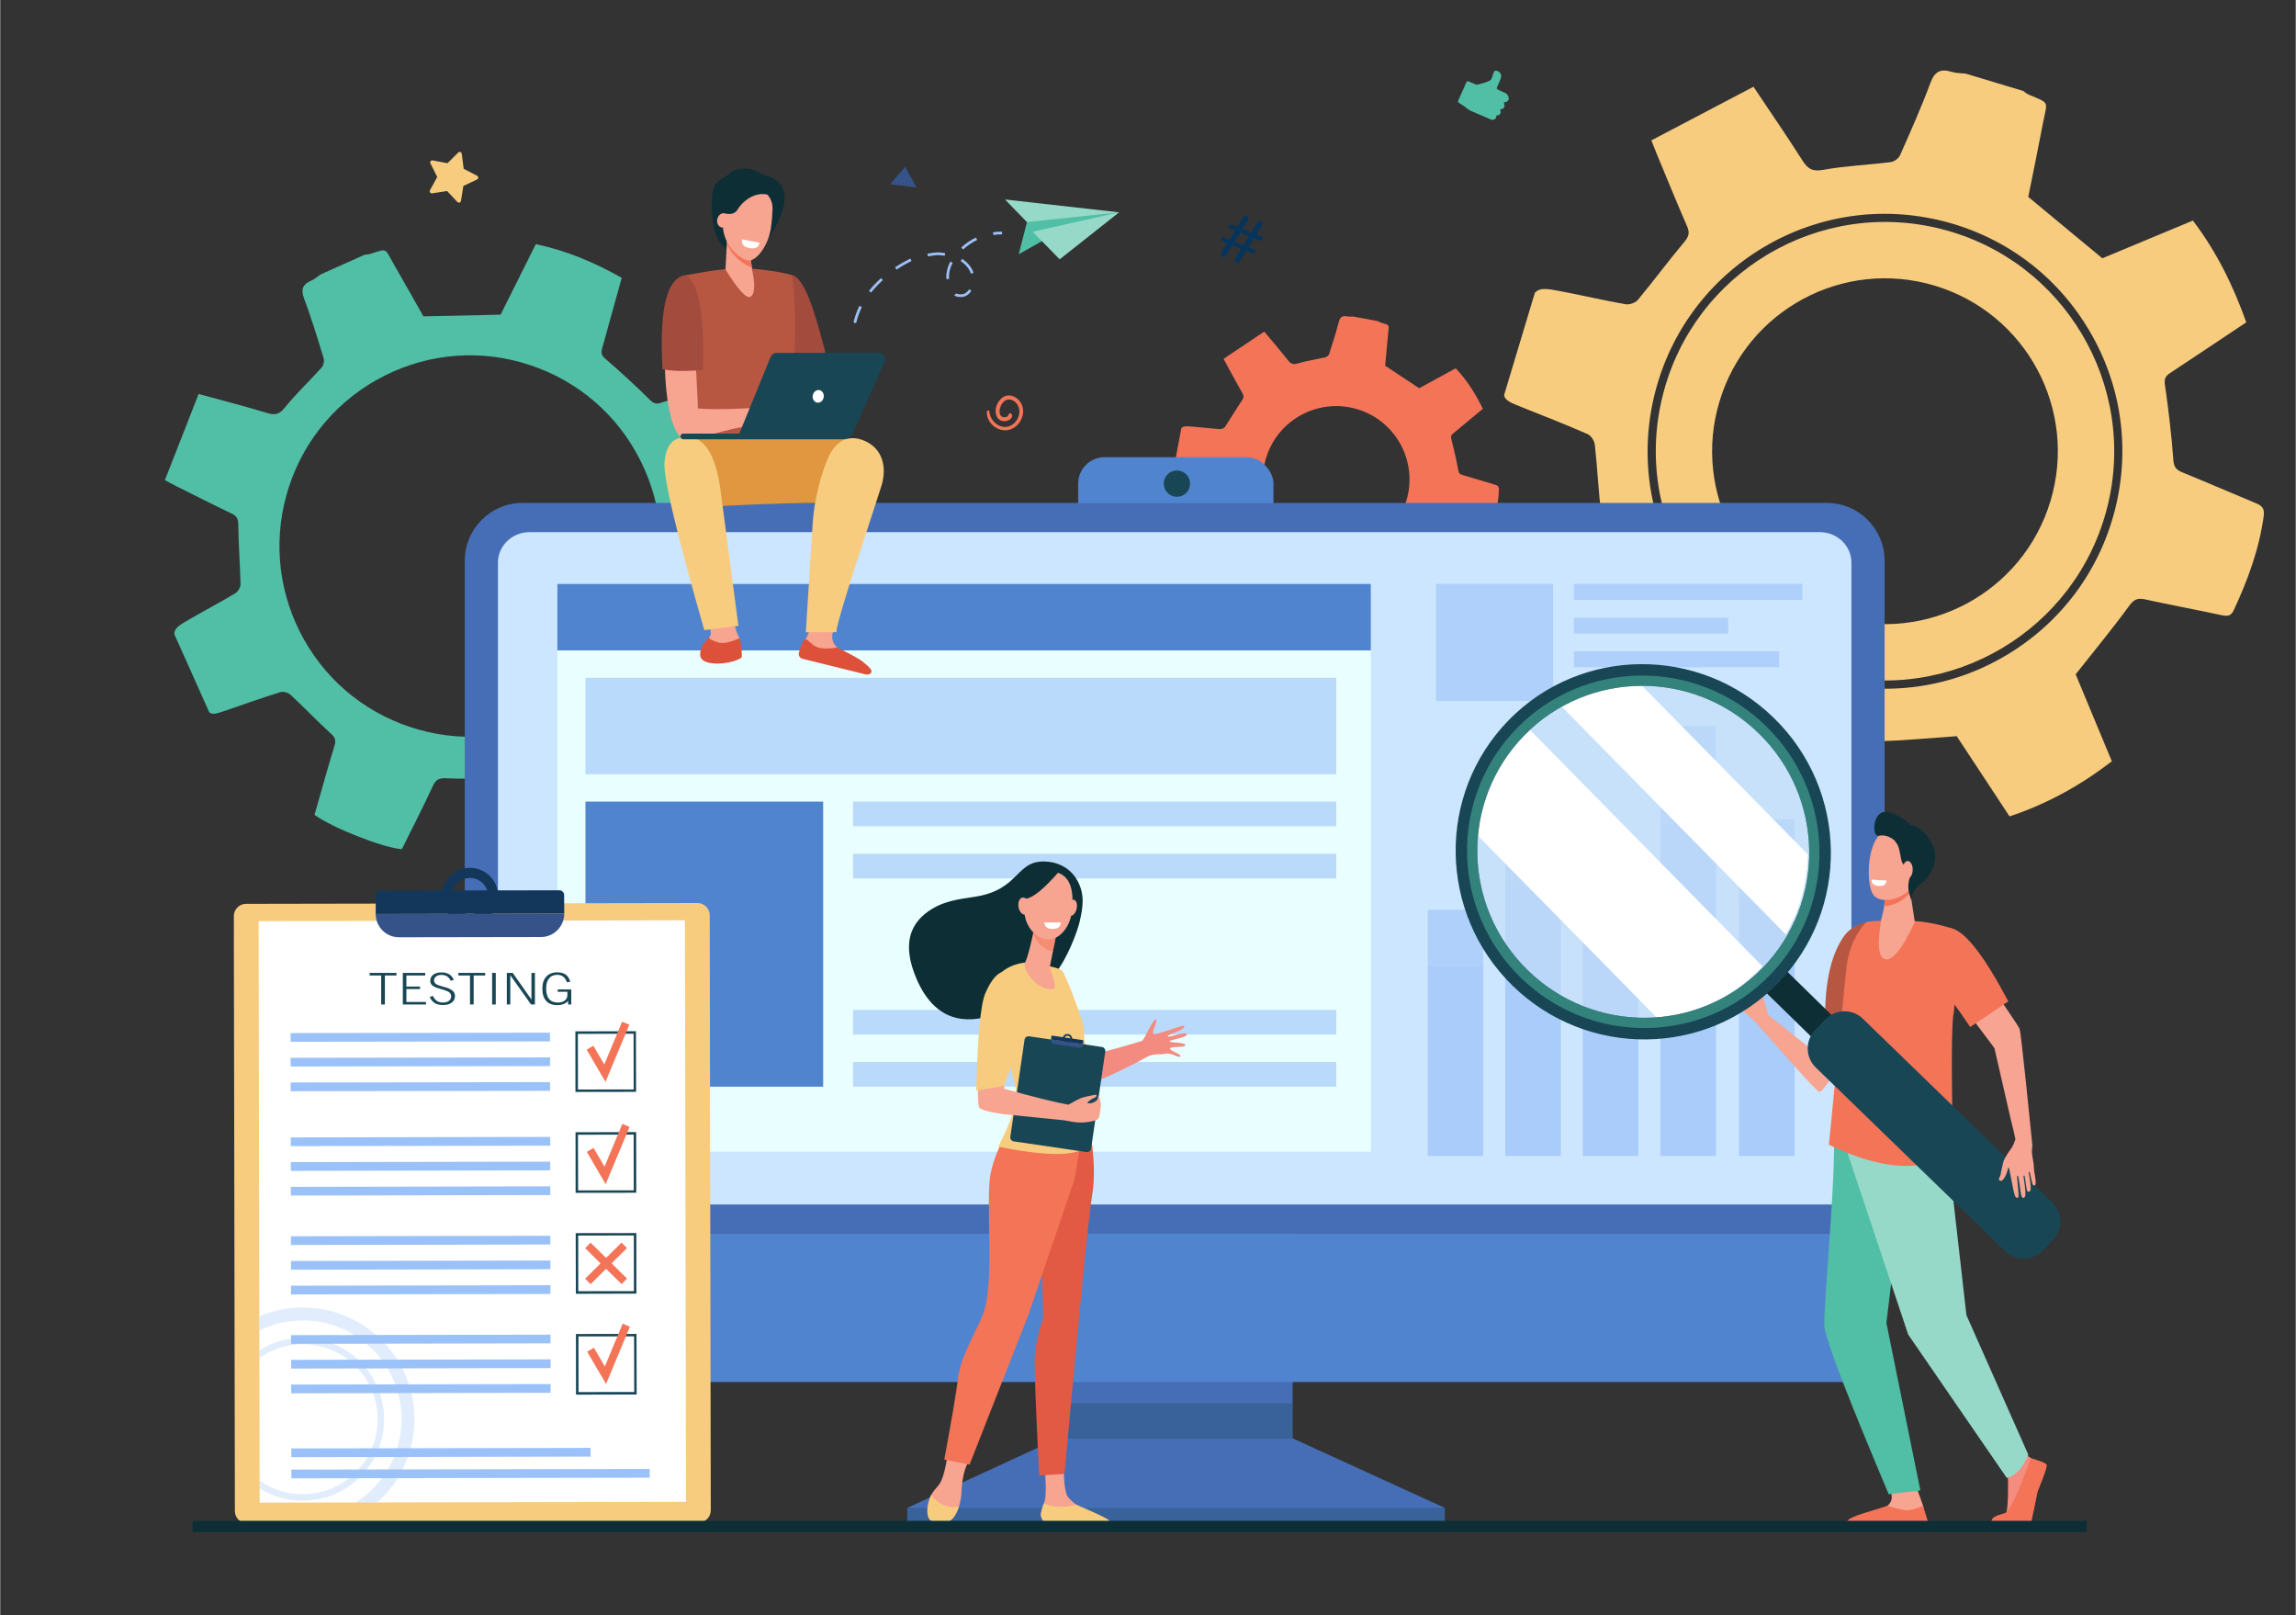
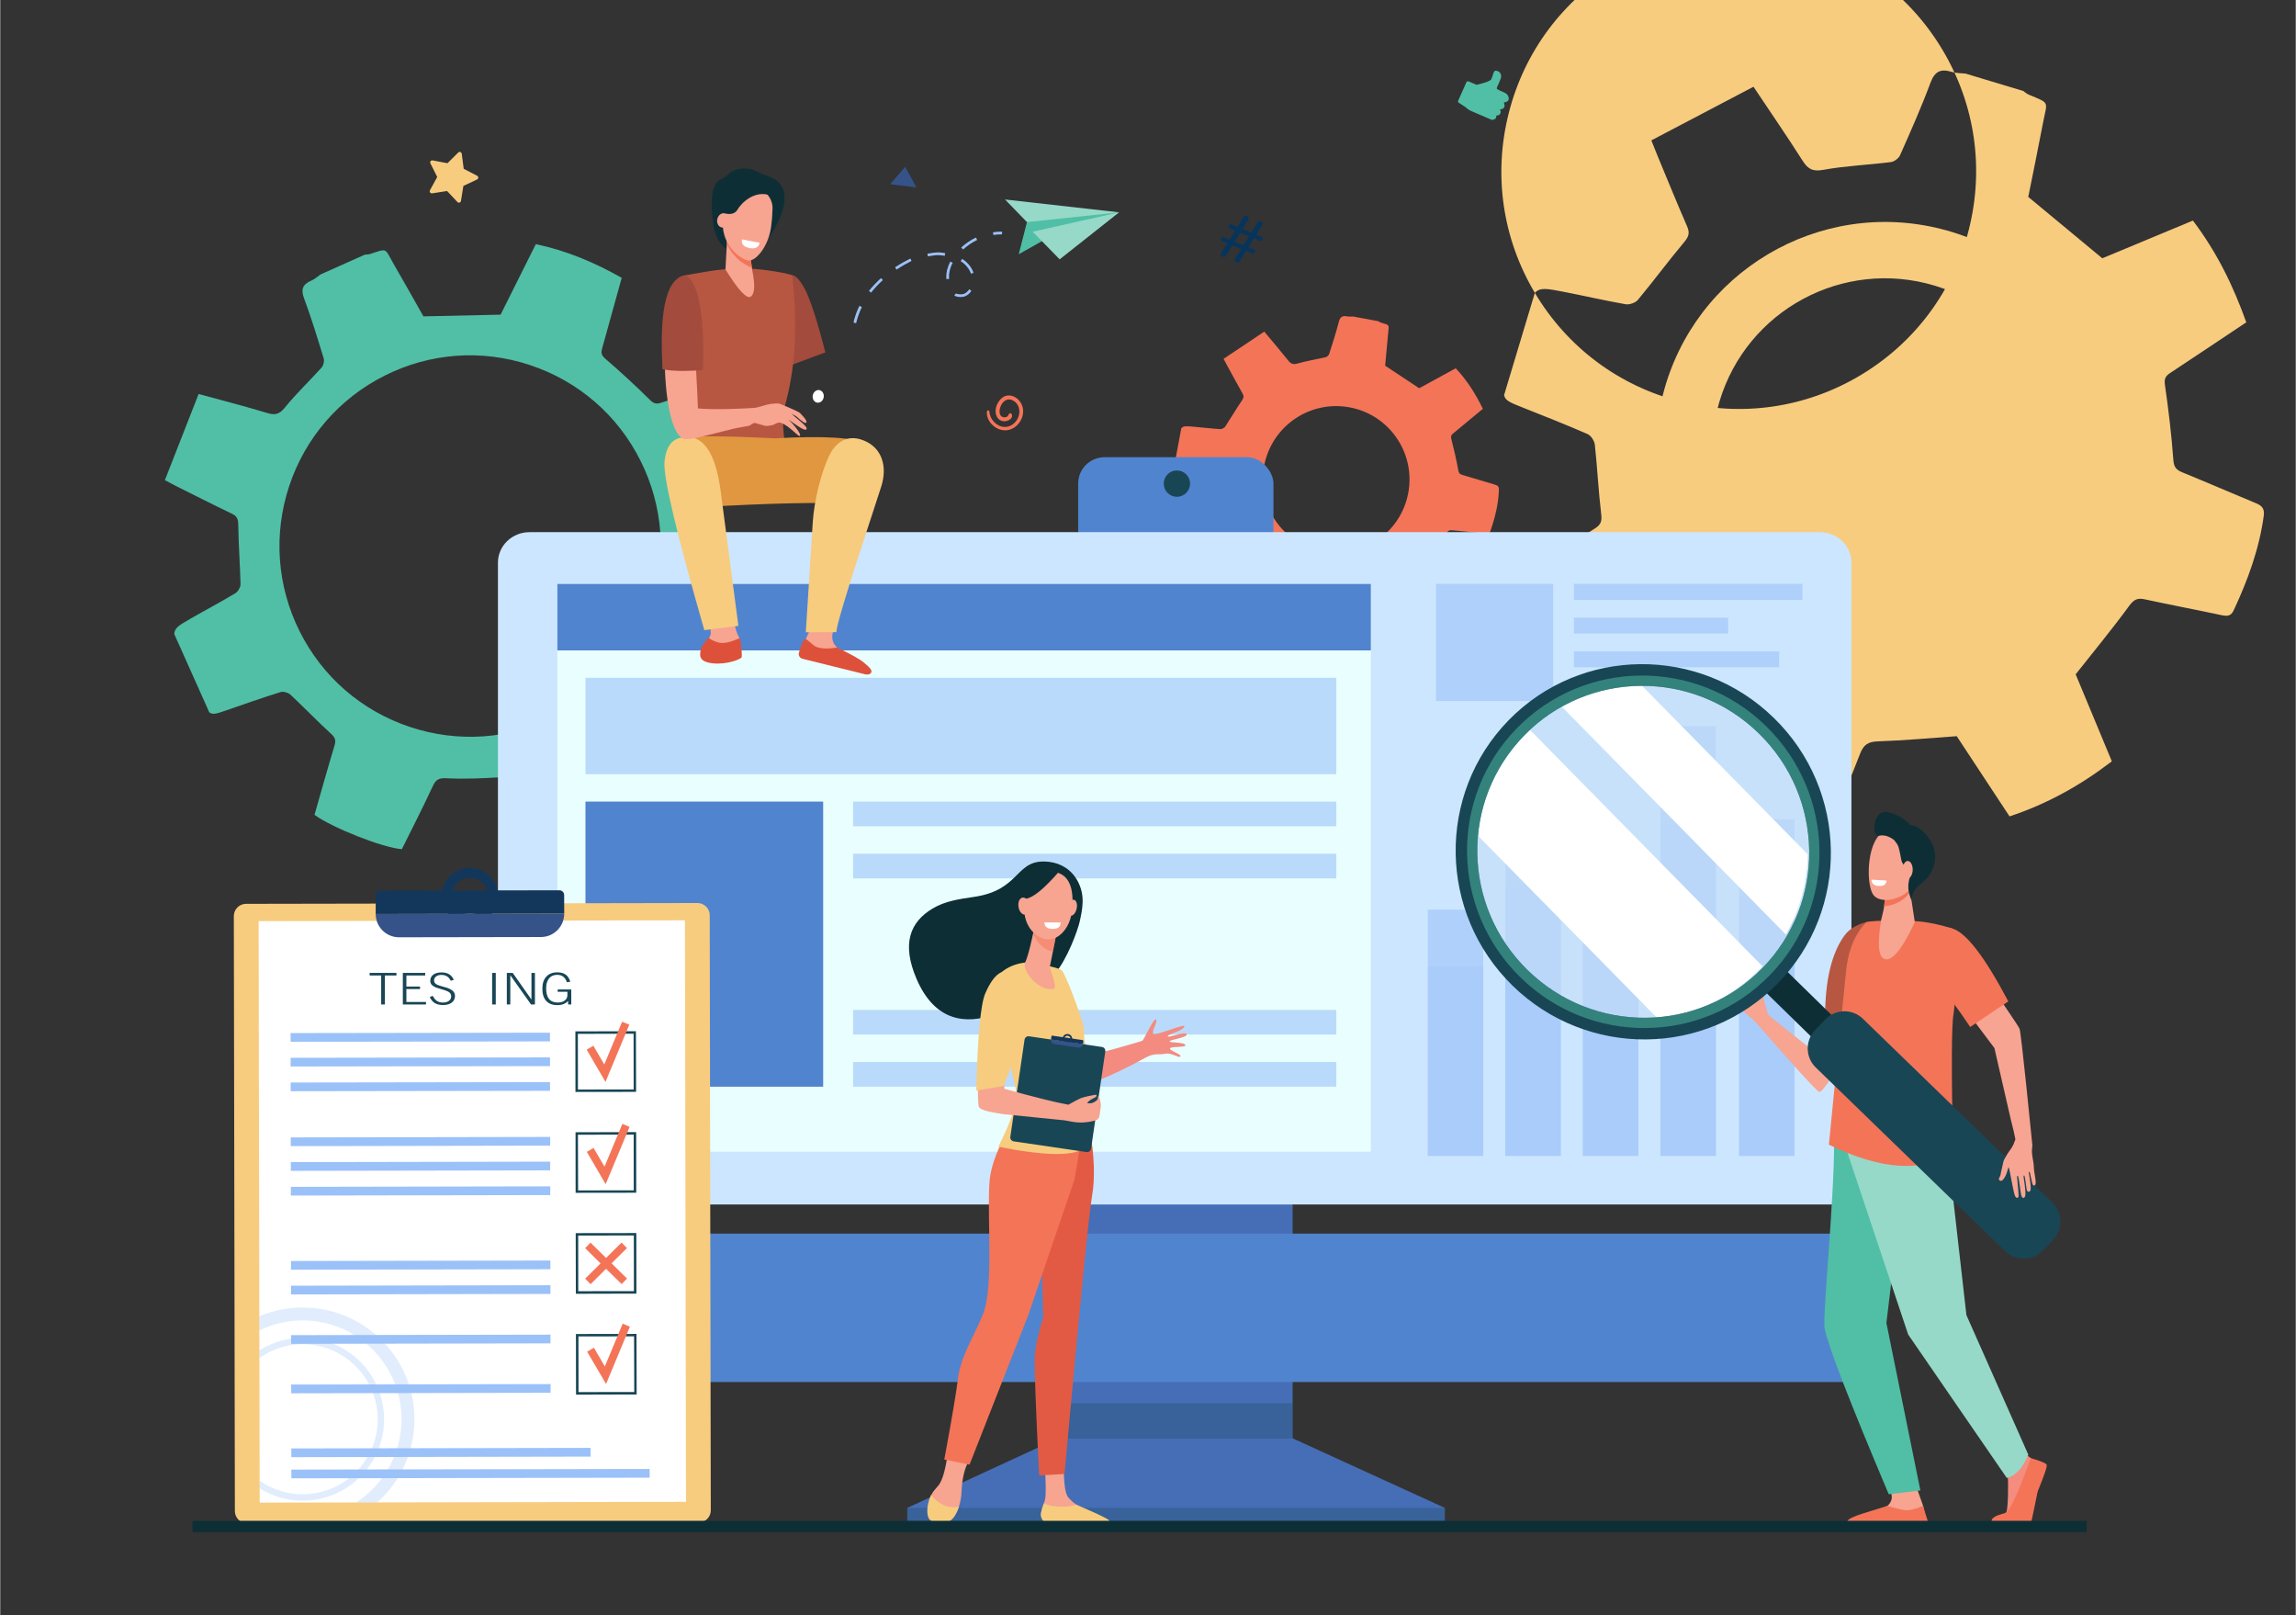
<svg xmlns="http://www.w3.org/2000/svg" version="1.2" viewBox="0 0 2843 2000" width="1500" height="1055">
  <rect x="0" y="0" width="2843" height="2000" fill="#333333" stroke="none" />
  <title>10172-ai</title>
  <style>
		.s0 { fill: #f7cc7f } 
		.s1 { fill: #50bfa5 } 
		.s2 { fill: #07345a } 
		.s3 { fill: #f47458 } 
		.s4 { fill: #355389 } 
		.s5 { fill: #5184ce } 
		.s6 { fill: #466eb6 } 
		.s7 { opacity: .3;mix-blend-mode: multiply;fill: #184655 } 
		.s8 { fill: #184655 } 
		.s9 { fill: #cce6ff } 
		.s10 { fill: #e9ffff } 
		.s11 { opacity: .6;fill: #9bc1f9 } 
		.s12 { opacity: .3;mix-blend-mode: multiply;fill: #9bc1f9 } 
		.s13 { fill: #ffffff } 
		.s14 { fill: #13375b } 
		.s15 { fill: #9bc1f9 } 
		.s16 { fill: #96d9c9 } 
		.s17 { fill: #a34b3d } 
		.s18 { fill: #b75742 } 
		.s19 { fill: #f7a491 } 
		.s20 { fill: #e0973f } 
		.s21 { fill: #dd513a } 
		.s22 { fill: #0e2e35 } 
		.s23 { fill: #e25a44 } 
		.s24 { fill: #f38b80 } 
		.s25 { opacity: .5;fill: #f47458 } 
		.s26 { fill: #f48c7f } 
		.s27 { opacity: .6;fill: #c5ddf9 } 
		.s28 { mix-blend-mode: soft-light;fill: #ffffff } 
		.s29 { opacity: .5;mix-blend-mode: multiply;fill: #50bfa5 } 
		.s30 { fill: #f8a492 } 
	</style>
  <g id="Layer 1">
    <g id="&lt;Group&gt;">
      <path id="&lt;Compound Path&gt;" fill-rule="evenodd" class="s0" d="m2404.2 283.6c151.7 38.5 243.7 193.3 205.2 345-38.6 151.7-193.4 243.7-345 205.2-151.7-38.6-243.8-193.3-205.2-345 38.5-151.7 193.3-243.8 345-205.2zm-131.6 480.1c113.2 34 232.6-30.1 266.6-143.3 34.1-113.2-30-232.6-143.3-266.7-113.2-34.1-232.6 30.1-266.6 143.3-34.1 113.2 30.1 232.6 143.3 266.7z" />
-       <path id="&lt;Compound Path&gt;" fill-rule="evenodd" class="s0" d="m1900.6 362.6c6.6-6.9 14.4-5.4 35.2-1.4 25.8 5 51.4 11 77.3 15.5 4.7 0.8 12.1-1.8 15.1-5.4 19.5-23.4 37.5-47.9 57.1-71.2 5.7-6.8 7.6-11.4 3.9-19.8-12.8-29.3-24.8-58.9-37.1-88.5-2-4.8-3.9-9.6-7.2-18 42.1-22.1 83.8-44 126.5-66.4 21.5 32.3 41.6 61.3 60.5 91.1 6.6 10.5 12.3 14.2 25.8 11.8 27.5-5 55.8-6.1 83.6-9.6 4.3-0.5 9.9-4.6 11.6-8.5 13.2-29.7 26.4-59.4 37.7-89.8 5.4-14.5 13.1-17.6 26.7-13.3 5.3 1.6 11.1 1.4 16.7 2q35.7 10.8 71.4 21.5c2.3 1.6 4.4 3.6 7 4.6 26.6 11.2 22.8 7.7 17.7 34.2-6.1 32.2-12.8 64.4-18.4 92.4 31.6 26.2 61.2 50.7 91.7 76 36.2-15.1 74.1-30.8 112.2-46.7 29.4 38.7 50 80.7 66.1 126-31.8 21.2-62.7 41.9-93.8 62.4-5.6 3.7-8.1 6.7-7 14.7 4.5 31 8.2 62.2 10.5 93.5 0.7 9 3.8 12.1 11.2 15.2 30.5 12.4 60.7 25.6 91.2 38.2 7.5 3.1 10.8 6.7 9.5 15.9-5.7 41.2-19.8 79.5-37.3 116.9-3.5 7.4-8.4 7.1-15.2 5.7-31.3-6.7-62.8-12.6-94.1-19.4-9-2-13.7-0.6-19.7 7.5-20.7 28.4-43.1 55.4-66.6 85.2 13.7 33 29.3 70.3 44.8 107.7-39.2 30.1-80.7 53-126.7 68.2-22.9-34.8-45.2-68.7-65.4-99.3-34.2 2.4-65.9 5.4-97.6 6.4-12 0.4-17.7 4-22 15.1-11.3 29.4-23.8 58.4-36.1 87.4-2.4 5.7-3.9 13.8-13.6 10.7-39.7-12.2-79.3-24.4-118.9-36.7-8.4-2.6-10.1-7.9-8.2-16.5 6.9-31.7 12.4-63.7 19.9-95.3 2.9-12.2-1.9-17.5-10.7-24.3-21.9-16.7-43.6-33.9-63.5-52.9-8.5-8.2-13.8-9.1-24.1-4.5-33 14.8-66.6 28.4-99.3 42.1-20.8-20.7-59.6-95-67.3-128.1 30.8-20.1 61.8-40.8 93.3-60.6 7.9-5 8.8-9.6 7.7-18.4-3.4-28.3-4.7-56.9-7.8-85.2-0.5-4.8-4.7-11.3-8.9-13.2-26.7-11.6-53.8-22.4-80.9-33.1-15.1-6-21.3-8.4-22.6-15.2zm181.1 346.4c40.1 67.4 104.1 115.2 180.2 134.6 76 19.3 155.1 7.9 222.6-32.3 67.4-40.1 115.3-104.1 134.6-180.2 19.3-76.1 7.9-155.1-32.3-222.6-40.1-67.5-104.1-115.3-180.2-134.6-76.1-19.3-155.1-7.9-222.6 32.2-67.4 40.2-115.3 104.2-134.6 180.3-19.3 76-7.9 155.1 32.3 222.6z" />
+       <path id="&lt;Compound Path&gt;" fill-rule="evenodd" class="s0" d="m1900.6 362.6c6.6-6.9 14.4-5.4 35.2-1.4 25.8 5 51.4 11 77.3 15.5 4.7 0.8 12.1-1.8 15.1-5.4 19.5-23.4 37.5-47.9 57.1-71.2 5.7-6.8 7.6-11.4 3.9-19.8-12.8-29.3-24.8-58.9-37.1-88.5-2-4.8-3.9-9.6-7.2-18 42.1-22.1 83.8-44 126.5-66.4 21.5 32.3 41.6 61.3 60.5 91.1 6.6 10.5 12.3 14.2 25.8 11.8 27.5-5 55.8-6.1 83.6-9.6 4.3-0.5 9.9-4.6 11.6-8.5 13.2-29.7 26.4-59.4 37.7-89.8 5.4-14.5 13.1-17.6 26.7-13.3 5.3 1.6 11.1 1.4 16.7 2q35.7 10.8 71.4 21.5c2.3 1.6 4.4 3.6 7 4.6 26.6 11.2 22.8 7.7 17.7 34.2-6.1 32.2-12.8 64.4-18.4 92.4 31.6 26.2 61.2 50.7 91.7 76 36.2-15.1 74.1-30.8 112.2-46.7 29.4 38.7 50 80.7 66.1 126-31.8 21.2-62.7 41.9-93.8 62.4-5.6 3.7-8.1 6.7-7 14.7 4.5 31 8.2 62.2 10.5 93.5 0.7 9 3.8 12.1 11.2 15.2 30.5 12.4 60.7 25.6 91.2 38.2 7.5 3.1 10.8 6.7 9.5 15.9-5.7 41.2-19.8 79.5-37.3 116.9-3.5 7.4-8.4 7.1-15.2 5.7-31.3-6.7-62.8-12.6-94.1-19.4-9-2-13.7-0.6-19.7 7.5-20.7 28.4-43.1 55.4-66.6 85.2 13.7 33 29.3 70.3 44.8 107.7-39.2 30.1-80.7 53-126.7 68.2-22.9-34.8-45.2-68.7-65.4-99.3-34.2 2.4-65.9 5.4-97.6 6.4-12 0.4-17.7 4-22 15.1-11.3 29.4-23.8 58.4-36.1 87.4-2.4 5.7-3.9 13.8-13.6 10.7-39.7-12.2-79.3-24.4-118.9-36.7-8.4-2.6-10.1-7.9-8.2-16.5 6.9-31.7 12.4-63.7 19.9-95.3 2.9-12.2-1.9-17.5-10.7-24.3-21.9-16.7-43.6-33.9-63.5-52.9-8.5-8.2-13.8-9.1-24.1-4.5-33 14.8-66.6 28.4-99.3 42.1-20.8-20.7-59.6-95-67.3-128.1 30.8-20.1 61.8-40.8 93.3-60.6 7.9-5 8.8-9.6 7.7-18.4-3.4-28.3-4.7-56.9-7.8-85.2-0.5-4.8-4.7-11.3-8.9-13.2-26.7-11.6-53.8-22.4-80.9-33.1-15.1-6-21.3-8.4-22.6-15.2zc40.1 67.4 104.1 115.2 180.2 134.6 76 19.3 155.1 7.9 222.6-32.3 67.4-40.1 115.3-104.1 134.6-180.2 19.3-76.1 7.9-155.1-32.3-222.6-40.1-67.5-104.1-115.3-180.2-134.6-76.1-19.3-155.1-7.9-222.6 32.2-67.4 40.2-115.3 104.2-134.6 180.3-19.3 76-7.9 155.1 32.3 222.6z" />
    </g>
    <path id="&lt;Compound Path&gt;" fill-rule="evenodd" class="s1" d="m215.5 785c0.4-7.6 5.9-10.8 20.7-19.3 18.2-10.5 36.9-20.3 55-31.2 3.3-2 6.4-7.5 6.4-11.2-0.6-24.5-2.5-48.9-2.8-73.3-0.1-7.1-1.4-10.9-8-14-23.2-11.1-46.1-22.8-69.1-34.2-3.7-1.9-7.4-3.9-13.8-7.3 13.9-35.5 27.7-70.7 41.8-106.7 30.1 8.2 57.6 15.3 84.7 23.5 9.6 2.9 14.9 2.1 21.9-6.4 14.1-17.5 30.6-33 45.7-49.8 2.3-2.6 3.6-8 2.6-11.3-7.6-24.9-15.2-49.9-24.3-74.3-4.4-11.7-1.4-17.6 9.2-22.2 4-1.7 7.4-4.9 11.2-7.5q27.3-12.2 54.6-24.4c2.2-0.3 4.6-0.3 6.7-0.9 22-7.2 17.9-7.4 28.7 11.4 13.2 22.8 26.1 45.8 37.4 65.8 33-0.7 63.8-1.4 95.6-2.1 14.1-28.2 28.8-57.6 43.6-87.3 38.2 8 72.8 22.7 106.4 41.7-8.1 29.6-16.1 58.4-24.2 87.2-1.4 5.2-1.3 8.4 3.5 12.6 19.1 16.5 37.7 33.5 55.6 51.3 5.1 5.1 8.6 5.4 14.7 3.3 25.1-8.4 50.3-16.3 75.5-24.7 6.2-2.1 10.1-1.6 14.2 4.6 18.2 28.1 29.7 58.8 38.7 90.7 1.8 6.3-1.3 8.7-6.2 11.4-22.5 12.4-44.7 25.4-67.3 37.7-6.5 3.5-8.7 6.8-8 14.9 2.3 28.1 2.9 56.3 4.3 86.8 25.6 12.8 54.7 27.3 83.8 41.8-8 38.9-21.1 74.6-41.1 108-32.2-9.1-63.5-17.9-91.9-25.9-19.5 19.4-37.1 37.9-55.9 55.2-7.1 6.6-8.6 11.8-5.4 20.7 8.6 23.8 16.3 48 24 72.1 1.6 4.7 4.9 10.4-2.6 13.7-30.5 13.4-61 26.8-91.5 40.2-6.5 2.8-10.3 0.4-13.6-5.7-12.5-22.9-26-45.3-38.1-68.4-4.7-8.9-10.3-9.7-19.3-9.1-22 1.4-44.3 2.3-66.3 1.2-9.5-0.5-13.2 1.7-17 10-12.2 26.3-25.5 52.2-38.2 77.8-23.5-1.7-86.1-26.4-108.2-42.5 8.2-28.4 16.1-57.2 24.8-85.8 2.2-7.2 0.3-10.5-5-15.2-16.9-15.5-32.8-32.1-49.5-47.7-2.9-2.6-8.8-4.4-12.4-3.3-22.3 7-44.4 14.7-66.5 22.4-12.4 4.3-17.3 6.1-21.7 2.7zm292 115.1c59.9 19.9 123.9 15.3 180.2-13 56.4-28.2 98.4-76.8 118.2-136.6 19.9-59.8 15.3-123.8-13-180.2-28.2-56.3-76.7-98.3-136.6-118.2-59.8-19.9-123.8-15.3-180.2 13-56.3 28.3-98.3 76.8-118.2 136.6-19.8 59.8-15.2 123.8 13 180.2 28.3 56.4 76.8 98.3 136.6 118.2z" />
    <path id="&lt;Path&gt;" class="s0" d="m532.2 235.6l9-16.5-8.4-16.8c-1-1.9 0.6-4.1 2.7-3.7l18.4 3.5 13.3-13.2c1.5-1.6 4.1-0.7 4.4 1.5l2.4 18.6 16.6 8.6c1.9 0.9 1.9 3.7 0 4.6l-17 8-3 18.6c-0.3 2.1-2.9 2.9-4.4 1.3l-12.8-13.6-18.5 2.9c-2.1 0.3-3.7-2-2.7-3.8z" />
    <path id="&lt;Compound Path&gt;" fill-rule="evenodd" class="s2" d="m1511.9 313.7l7.7-12.5-6.2-2.5c-1.3-0.5-2-2.1-1.4-3.4 0.5-1.4 2.1-2 3.4-1.5l7.1 2.9 6.9-11.2-6.6-2.6c-1.4-0.6-2-2.1-1.5-3.5 0.6-1.3 2.1-1.9 3.5-1.4l7.5 3 7.9-12.8c0.7-1 2.1-1.5 3.3-1l1.1 0.5c1.5 0.6 2.1 2.4 1.3 3.8l-7.4 12.1 10.9 4.4 7.9-12.8c0.7-1.1 2.1-1.6 3.3-1.1l1.2 0.5c1.5 0.6 2.1 2.5 1.3 3.8l-7.4 12.1 6.1 2.5c1.4 0.6 2 2.1 1.5 3.5-0.6 1.3-2.1 1.9-3.5 1.4l-7.1-2.9-6.7 11.2 6.6 2.7c1.3 0.6 2 2.1 1.4 3.4-0.5 1.4-2.1 2-3.4 1.5l-7.5-3.1-8.2 13.2c-0.6 1.1-2 1.6-3.2 1.1l-1.3-0.5c-1.5-0.7-2.1-2.5-1.3-3.9l7.7-12.4-10.9-4.4-8.2 13.2c-0.6 1.1-2 1.5-3.2 1l-1.3-0.5c-1.5-0.6-2.1-2.4-1.3-3.8zm27.8-10l6.9-11.2-10.9-4.4-6.9 11.2z" />
    <path id="&lt;Compound Path&gt;" fill-rule="evenodd" class="s3" d="m1477.5 528.3c11.1 0.9 22.2 2.3 33.3 3 2 0.1 5.1-1.3 6.2-2.9 7.1-10.8 13.6-21.9 20.9-32.6 2.1-3.2 2.6-5.2 0.7-8.6-6.7-11.7-13.1-23.7-19.6-35.6-1.1-2-2.1-3.9-3.9-7.3 16.8-11.2 33.4-22.3 50.4-33.7 10.5 12.6 20.3 24 29.6 35.7 3.3 4.1 5.9 5.4 11.5 3.8 11.4-3.3 23.2-5.1 34.8-7.8 1.8-0.4 4-2.4 4.5-4.1 4.2-13.1 8.5-26.3 11.9-39.6 1.6-6.4 4.7-8 10.7-6.8 2.2 0.4 4.7 0.1 7.1 0.1q15.5 2.9 31.1 5.8c1 0.6 2 1.3 3.1 1.7 11.8 3.5 10 2.2 9.1 13.6-1.2 13.9-2.6 27.7-3.7 39.8 14.6 9.6 28.1 18.6 42.2 27.9 14.6-7.9 29.8-16.3 45.2-24.7 14.2 15 24.7 31.8 33.6 50.2-12.5 10.3-24.6 20.5-36.8 30.5-2.2 1.8-3.1 3.2-2.3 6.5 3.3 12.9 6.3 25.9 8.7 39 0.6 3.8 2.1 5 5.3 5.9 13.5 3.9 26.8 8.1 40.2 12 3.4 1 4.9 2.4 4.8 6.3-0.5 17.7-4.8 34.5-10.5 51-1.1 3.3-3.2 3.4-6.2 3.1-13.5-1.4-27-2.4-40.5-3.9-3.9-0.5-5.8 0.3-8 4-7.5 12.9-15.7 25.4-24.3 39 7.3 13.3 15.5 28.3 23.8 43.4-15.2 14.5-31.7 26-50.4 34.5-11.3-13.7-22.2-26.9-32.1-39-14.3 2.6-27.5 5.3-40.9 7.1-5 0.7-7.3 2.5-8.6 7.4-3.4 12.9-7.4 25.7-11.3 38.5-0.7 2.5-1 6-5.2 5.1q-25.9-5-51.9-10.1c-3.6-0.7-4.5-2.9-4.1-6.6 1.4-13.7 2.3-27.5 4-41.1 0.7-5.3-1.5-7.3-5.6-9.8-10-6-19.9-12.3-29.1-19.5-4-3-6.3-3.2-10.4-0.8-13.3 7.8-26.8 15-40 22.3-9.7-7.8-29.4-37.4-34.2-51 12.1-9.9 24.3-20 36.7-29.8 3.1-2.5 3.2-4.5 2.4-8.1-2.7-11.8-4.6-23.8-7.2-35.6-0.4-2-2.5-4.6-4.3-5.2-11.8-3.7-23.7-7-35.6-10.3-6.7-1.9-9.4-2.6-10.2-5.4l10.3-55.2c2.5-3.1 5.9-2.9 14.8-2.1zm87.8 48.6c-9.3 49.3 23.2 96.8 72.5 106 49.3 9.3 96.7-23.1 106-72.4 9.3-49.3-23.1-96.8-72.4-106.1-49.4-9.3-96.8 23.2-106.1 72.5z" />
    <path id="&lt;Path&gt;" class="s4" d="m1120.8 206.6l13.9 25.4-32.6-3.9z" />
    <g id="&lt;Group&gt;">
      <path id="&lt;Path&gt;" class="s3" d="m1225 509.5c0.6 9.6 8.7 18.5 18.4 19.1 8.1 0.5 15.1-5.3 17.7-12.7 2.7-7.8 0.4-16.7-7.4-20.3-14.2-6.7-22.2 20.9-10.2 21.1 1.4 0 2.8-0.3 3.9-1.1 0.7-0.6 0.6-0.7 2-3.1 0.7-1.1 2.5-1.2 3.1 0 2.9 5.4-4.3 9.1-8.8 9.1-11.8 0-15.3-16.6-4.3-27.8 11.7-12 33.4 3.7 26 23.5-3.8 10-13.5 17.1-24.4 15.2-10.5-1.8-20-11.9-19-23 0.2-1.8 2.9-1.9 3 0z" />
    </g>
    <g id="&lt;Group&gt;">
      <g id="&lt;Group&gt;">
        <path id="&lt;Path&gt;" class="s1" d="m1818.6 100.8l9.8 4.2q16.3-3.7 18.1-6.7c1.8-3.1 2.9-10.8 5.2-10.8 2.3 0 6.6 1.1 7.2 6.5 0.4 3.9-6.2 14.6-5.4 15.9 0.5 0.8 6.1 3.3 10.1 5.1 2.7 1.2 4.5 3.8 4.7 6.8 0.1 1.9-1.1 3.8-3 4.3l-3 0.8 0.7 3.1c0.5 2.2-0.9 4.5-3.2 5l-2.3 0.5 0.6 1.9c0.7 2.4-0.8 4.9-3.2 5.4l-2 0.3v0.6c0.2 2.1-1.3 4.1-3.5 4.4l-1.9 0.4-26.1-11.2c-2.4-1.1-4.6-2.6-6.4-4.5l-8.5-5.5c-0.9-0.6-1.3-1.7-0.8-2.7l10.1-22.7c0.5-1.1 1.7-1.6 2.8-1.1z" />
      </g>
    </g>
    <rect id="&lt;Path&gt;" class="s5" x="1335" y="566.1" width="241.9" height="123.2" rx="32.7" />
    <path id="&lt;Path&gt;" class="s6" d="m1600.5 1780.8l188.6 86.2v19.1h-665.7v-19.1l187-86.2z" />
    <path id="&lt;Path&gt;" class="s6" d="m1600.6 1781h-290.2v-369.5h290.2z" />
-     <path id="&lt;Path&gt;" class="s6" d="m575.3 1527.4v-833c0-39.6 32-71.7 71.6-71.7h1615.3c39.6 0 71.6 32.1 71.6 71.7v833z" />
    <path id="&lt;Path&gt;" class="s7" d="m1789.1 1886.1h-665.7v-19.1h665.7z" />
    <path id="&lt;Path&gt;" class="s7" d="m1600.5 1780.8h-290.1v-43.3h290.1z" />
    <path id="&lt;Path&gt;" class="s5" d="m2333.8 1527.4v133.5c0 27.8-18.3 50.3-41 50.3h-1676.5c-22.7 0-41-22.5-41-50.3v-133.5z" />
    <circle id="&lt;Path&gt;" class="s8" cx="1457.3" cy="598.8" r="16.3" />
    <path id="&lt;Path&gt;" class="s9" d="m616.4 1491.3v-794.7c0-20.8 17.5-37.7 39.1-37.7h1598.1c21.6 0 39.1 16.9 39.1 37.7v794.7z" />
    <path id="&lt;Path&gt;" class="s10" d="m1697.5 1426h-1007.5v-703h1007.5z" />
    <path id="&lt;Path&gt;" class="s5" d="m1697.5 805.3h-1007.5v-82.3h1007.5z" />
    <path id="&lt;Path&gt;" class="s11" d="m2124.9 1431.2h-68.8v-532.3h68.8z" />
    <path id="&lt;Path&gt;" class="s11" d="m2028.8 1431.2h-68.8v-369.9h68.8z" />
    <path id="&lt;Path&gt;" class="s11" d="m2222.3 1431.2h-68.8v-417h68.8z" />
    <path id="&lt;Path&gt;" class="s11" d="m1932.8 1431.2h-68.8v-433.4h68.8z" />
    <path id="&lt;Path&gt;" class="s11" d="m1836.7 1431.2h-68.7v-304.9h68.7z" />
    <g id="&lt;Group&gt;">
      <path id="&lt;Path&gt;" class="s12" d="m2124.9 1431.2h-68.8v-409.6h68.8z" />
      <path id="&lt;Path&gt;" class="s12" d="m2028.8 1431.2h-68.8v-284.7h68.8z" />
      <path id="&lt;Path&gt;" class="s12" d="m2222.3 1431.2h-68.8v-320.9h68.8z" />
      <path id="&lt;Path&gt;" class="s12" d="m1932.8 1431.2h-68.8v-333.5h68.8z" />
      <path id="&lt;Path&gt;" class="s12" d="m1836.7 1431.2h-68.7v-234.6h68.7z" />
    </g>
    <path id="&lt;Path&gt;" class="s11" d="m1654.7 958.6h-929.9v-119.4h929.9z" />
    <path id="&lt;Path&gt;" class="s11" d="m1654.7 1023.1h-598.5v-30.6h598.5z" />
    <path id="&lt;Path&gt;" class="s5" d="m1019.2 1345.5h-294.4v-353h294.4z" />
    <path id="&lt;Path&gt;" class="s11" d="m1654.7 1087.6h-598.5v-30.6h598.5z" />
    <path id="&lt;Path&gt;" class="s11" d="m1654.7 1281h-598.5v-30.6h598.5z" />
    <path id="&lt;Path&gt;" class="s11" d="m1654.7 1345.5h-598.5v-30.6h598.5z" />
    <path id="&lt;Path&gt;" class="s0" d="m304.4 1119.1l559.1-1c8.4 0 15.2 6.8 15.2 15.1l1.3 736.7c0.1 8.4-6.7 15.2-15.1 15.2l-559.1 1c-8.4 0-15.2-6.8-15.2-15.2l-1.3-736.6c0-8.4 6.8-15.2 15.1-15.2z" />
    <path id="&lt;Path&gt;" class="s13" d="m320 1140.5l528-1 1.3 720-528 1z" />
    <path id="&lt;Path&gt;" class="s14" d="m698.5 1131.2l-233.5 0.5v-23.1c0-3.2 2.6-5.8 5.8-5.9l221.8-0.4c3.2 0 5.8 2.7 5.8 5.9z" />
    <path id="&lt;Compound Path&gt;" fill-rule="evenodd" class="s14" d="m616.7 1109.4c0 19.3-15.6 35-34.9 35.1-19.3 0-35-15.6-35.1-34.9 0-19.4 15.6-35 34.9-35.1 19.4 0 35 15.6 35.1 34.9zm-12.6 0.1c0-12.4-10-22.5-22.4-22.4-12.4 0-22.4 10.1-22.4 22.4 0 12.4 10.1 22.4 22.4 22.4 12.4 0 22.5-10.1 22.4-22.4z" />
    <g id="&lt;Group&gt;">
      <path id="&lt;Path&gt;" class="s4" d="m698.4 1108.2l0.1 23c0 16-12.9 29-28.9 29l-175.6 0.3c-16 0.1-29-12.9-29-28.8l233.5-0.5-0.1-23c0-2.4-1.5-4.5-3.6-5.4 2.1 0.9 3.6 3 3.6 5.4z" />
      <path id="&lt;Path&gt;" class="s15" d="m470.8 1102.7c-2 0-3.8 1.1-4.8 2.6 1-1.5 2.8-2.6 4.8-2.6z" />
      <path id="&lt;Path&gt;" class="s15" d="m465.2 1106.9q0.2-0.6 0.5-1.1-0.3 0.5-0.5 1.1z" />
    </g>
    <g id="&lt;Group&gt;">
      <path id="&lt;Compound Path&gt;" fill-rule="evenodd" class="s8" d="m787.5 1351.9l-75.1 0.1-0.1-75 75-0.2zm-72-2.9l69-0.1-0.1-69-69 0.2z" />
    </g>
    <g id="&lt;Group&gt;">
      <path id="&lt;Compound Path&gt;" fill-rule="evenodd" class="s8" d="m787.7 1476.8l-75.1 0.1-0.1-75 75.1-0.2zm-72-2.9l68.9-0.1-0.1-69-69 0.2z" />
    </g>
    <g id="&lt;Group&gt;">
      <path id="&lt;Compound Path&gt;" fill-rule="evenodd" class="s8" d="m787.9 1601.7l-75 0.2-0.2-75.1 75.1-0.1zm-72-3l68.9-0.1-0.1-68.9-68.9 0.1z" />
    </g>
    <g id="&lt;Group&gt;">
      <path id="&lt;Compound Path&gt;" fill-rule="evenodd" class="s8" d="m788.2 1726.6l-75.1 0.2-0.1-75.1 75-0.1zm-72-3l69-0.1-0.2-68.9-68.9 0.1z" />
    </g>
    <path id="&lt;Path&gt;" class="s15" d="m359.6 1279.1l321.2-0.5 0.1 10.8-321.3 0.5z" />
    <path id="&lt;Path&gt;" class="s15" d="m359.6 1309.7l321.3-0.5v10.8l-321.3 0.5z" />
    <path id="&lt;Path&gt;" class="s15" d="m359.7 1340.3l321.2-0.5 0.1 10.8-321.3 0.5z" />
    <path id="&lt;Path&gt;" class="s15" d="m359.8 1408.3l321.3-0.6v10.8l-321.3 0.6z" />
    <path id="&lt;Path&gt;" class="s15" d="m359.9 1438.9l321.2-0.6v10.8l-321.2 0.6z" />
    <path id="&lt;Path&gt;" class="s15" d="m359.9 1469.5l321.3-0.6v10.8l-321.3 0.6z" />
-     <path id="&lt;Path&gt;" class="s15" d="m360 1530.7l321.3-0.6v10.8l-321.3 0.6z" />
    <path id="&lt;Path&gt;" class="s15" d="m360.1 1561.3l321.2-0.6 0.1 10.8-321.3 0.6z" />
    <path id="&lt;Path&gt;" class="s15" d="m360.1 1591.9l321.3-0.6v10.8l-321.3 0.6z" />
    <path id="&lt;Path&gt;" class="s15" d="m360.2 1653.1l321.3-0.6v10.8l-321.2 0.6z" />
-     <path id="&lt;Path&gt;" class="s15" d="m360.3 1683.7l321.3-0.6v10.8l-321.3 0.6z" />
    <path id="&lt;Path&gt;" class="s15" d="m360.3 1714.3l321.3-0.6v10.8l-321.2 0.6z" />
    <path id="&lt;Path&gt;" class="s15" d="m360.5 1793.4l370.6-0.7v10.8l-370.6 0.7z" />
    <path id="&lt;Path&gt;" class="s15" d="m360.5 1819.6l443.8-0.8v10.8l-443.7 0.8z" />
    <g id="&lt;Group&gt;">
      <path id="&lt;Path&gt;" class="s3" d="m749.6 1339.6l-23.3-40 8.3-4.8 13.5 23.2 22.1-53 8.9 3.7z" />
    </g>
    <g id="&lt;Group&gt;">
      <path id="&lt;Path&gt;" class="s3" d="m749.8 1466.2l-23.3-40 8.3-4.9 13.6 23.2 22.1-53 8.9 3.8z" />
    </g>
    <g id="&lt;Group&gt;">
      <path id="&lt;Path&gt;" class="s3" d="m750.3 1713.6l-23.4-40 8.4-4.9 13.5 23.2 22.1-53 8.9 3.8z" />
    </g>
    <path id="&lt;Path&gt;" class="s3" d="m757.1 1564.2l19.2 18.9-6.7 6.8-19.3-18.9-19.1 19-6.8-6.8 19.1-18.9-19.1-18.9 6.7-6.8 19.2 18.9 19.2-19 6.7 6.8z" />
    <path id="&lt;Path&gt;" class="s12" d="m472.3 1659.3c26.1 26 40.6 60.8 40.7 97.7 0 37-14.3 71.7-40.4 97.9q-2.7 2.7-5.6 5.3h-26.3c33.9-21.8 56.4-59.9 56.3-103.2-0.1-67.4-55.1-122.2-122.6-122.1-19.2 0-37.4 4.5-53.5 12.4l-0.1-17.6c16.8-7 34.9-10.7 53.6-10.8 36.9 0 71.7 14.3 97.9 40.4z" />
    <path id="&lt;Path&gt;" class="s12" d="m475.4 1757.1c0.1 55.6-45 100.9-100.6 101-19.7 0-38-5.6-53.6-15.3v-9.6c15.2 10.7 33.7 17 53.6 16.9 51.2-0.1 92.8-41.8 92.7-93-0.1-51.2-41.9-92.8-93.1-92.7-19.9 0-38.3 6.4-53.5 17.1v-9.6c15.5-9.7 33.9-15.4 53.5-15.5 55.6-0.1 100.9 45.1 101 100.7z" />
    <g id="&lt;Group&gt;">
      <path id="&lt;Compound Path&gt;" class="s8" d="m471.8 1243.7v-35.9h-14.3v-3.2h33.2v3.2h-14.3v35.9z" />
      <path id="&lt;Compound Path&gt;" class="s8" d="m527.3 1240.6v3.1h-28.7v-39.1h27.7v3.2h-23.3v13.7h16.9v3.1h-16.9v16z" />
      <path id="&lt;Compound Path&gt;" class="s8" d="m531.9 1234.4l3.9-1.3q2 4.2 5 6.2 3.1 2 7.5 2 4.6 0 7.4-2.1 2.8-2.1 2.8-5.5 0-2.8-1.8-4.5-1.8-1.8-6.2-3.2-2.4-0.8-6.4-1.9-3.9-1.1-5-1.6-3.5-1.6-5-3.5-1.5-1.8-1.5-4.6 0-4.8 3.7-7.6 3.7-2.8 10.2-2.8 5.8 0 9.5 2.3 3.8 2.3 5.7 7l-3.8 1q-1.8-3.7-4.6-5.4-2.8-1.8-7-1.8-4 0-6.5 1.9-2.5 1.9-2.5 4.9 0 2.3 1.6 3.8 1.6 1.6 5 2.6 1.3 0.4 3.8 1.1 7.2 1.9 9.2 3.1 3.3 1.7 4.8 3.8 1.5 2.1 1.5 4.9 0 5.1-4 8.2-4 3-10.9 3-6.1 0-10.1-2.4-4-2.5-6.3-7.6z" />
-       <path id="&lt;Compound Path&gt;" class="s8" d="m581.8 1243.7v-35.9h-14.4v-3.2h33.2v3.2h-14.3v35.9z" />
      <path id="&lt;Compound Path&gt;" class="s8" d="m609.2 1243.7v-39.1h4.5v39.1z" />
      <path id="&lt;Compound Path&gt;" class="s8" d="m631.7 1207.5v36.2h-4.3v-39.1h7.3l23.2 33v-33h4.3v39.1h-4.8z" />
      <path id="&lt;Compound Path&gt;" class="s8" d="m703.3 1239.3q-2.4 2.6-5.7 3.9-3.3 1.3-7.7 1.3-9 0-13.7-5.2-4.8-5.2-4.8-15.1 0-9.7 4.9-15 4.8-5.3 13.6-5.3 6.5 0 10.4 2.8 3.9 2.8 5.7 8.8l-4.2 0.7q-1.6-4.7-4.5-6.9-2.9-2.3-7.5-2.3-6.5 0-10.1 4.4-3.6 4.4-3.6 12.4 0 8.7 3.6 13.1 3.7 4.4 10.8 4.4 5.4 0 8.6-2.5 3.3-2.5 3.3-6.6v-4.2h-12v-2.9h16.8v18.6h-3.9z" />
    </g>
    <g id="&lt;Group&gt;">
      <g id="&lt;Group&gt;">
        <g id="&lt;Group&gt;">
          <path id="&lt;Path&gt;" class="s1" d="m1279.4 266.7q2.1-1.5 37.7-5.7l68.6 1.9-93.1 34.3-31.2 17.6 10.2-39.8q5.7-6.8 7.8-8.3z" />
          <path id="&lt;Path&gt;" class="s16" d="m1244.4 247l141.3 15.9-114.1 12.1z" />
          <path id="&lt;Path&gt;" class="s16" d="m1312.1 321.1l-33.4-34.2 107-24z" />
        </g>
        <g id="&lt;Group&gt;">
          <g id="&lt;Group&gt;">
            <path id="&lt;Compound Path&gt;" class="s15" d="m1057.4 396.6c0.8-3.1 1.9-6.3 3-9.4 1.1-2.8 2.3-5.7 3.7-8.5l3 1.5c-1.3 2.7-2.5 5.4-3.5 8.2-1.2 3-2.1 6-2.9 9.1q-0.4 1.3-0.7 2.7l-3.2-0.8q0.3-1.4 0.6-2.8zm18.5-36.4c4.3-5.5 9.4-10.8 15-15.9l2.2 2.5c-5.4 4.9-10.3 10.1-14.6 15.5zm106.2 6q-0.2-0.2-0.5-0.5l2.2-2.5q0.2 0.2 0.4 0.4c0 0 0.1 0 0.3 0.1 1.8 0.7 6.6 1.2 9.4 0 2.4-1.1 4.5-2.9 6.1-5.5l2.8 1.8c-1.9 3.1-4.6 5.4-7.5 6.7-4 1.8-9.7 1-11.9 0.1q-0.8-0.2-1.3-0.6zm-73.9-35.2c6-4 12.4-7.6 19-10.9l1.4 3c-6.4 3.2-12.7 6.8-18.5 10.7zm63.7 7.6c0.4-3.1 1.2-6.4 2.4-9.6q1-2.6 2.3-5.1l3 1.5q-1.3 2.4-2.2 4.8c-1.1 2.9-1.8 5.9-2.2 8.8q-0.3 3.2 0 6.3l-3.4 0.3c-0.2-2.3-0.2-4.7 0.1-7zm18-15l-0.4-0.2 1.8-2.9 0.4 0.3c6.5 4.1 11.5 10.3 13.7 17l-3.1 1.1c-2.1-6-6.6-11.5-12.4-15.3zm-41.6-9.5c3.8-0.7 10.8-1.8 14.3-1.6 2.8 0.2 5.3 0.5 7.7 0.9l-0.5 3.3c-2.3-0.4-4.7-0.6-7.4-0.8-2.3-0.2-7.3 0.4-13.5 1.5zm41.9-7.6c5.4-5 11.5-9.2 18.2-12.4l1.5 3c-6.4 3.1-12.3 7.1-17.4 11.8z" />
          </g>
          <g id="&lt;Group&gt;">
            <path id="&lt;Path&gt;" class="s15" d="m1229.5 287.6c3.8-0.6 7.6-0.8 11.3-0.8l-0.1 3.4c-3.5-0.1-7.1 0.2-10.7 0.7z" />
          </g>
        </g>
      </g>
      <g id="&lt;Group&gt;">
        <path id="&lt;Path&gt;" class="s17" d="m980.8 340.7c2.1 0.1 7.6 2 15.7 17.2q10.3 19.5 25.4 78.4l-45.1 16.8-5.7-12.3-9.6-94.7q18.8-5.4 19.3-5.4z" />
        <path id="&lt;Path&gt;" class="s18" d="m921.3 332.2c12.9 0.1 44.8 3.8 59.5 8.5q10.9 93.4-9.7 164.3-4.7 15.9 3.8 65.8l-133.4-1.8q15.8-120.7 9.9-140.2-6-19.5-6.1-87.4 0.9-0.2 29.9-5.2c13.6-2.4 32.4-4 46.1-4z" />
        <path id="&lt;Path&gt;" class="s19" d="m905.8 744q3 34.1 8.4 43.5c5.4 9.4-0.3 25.5-0.6 27.7-0.3 2.2-11.4 5.3-29.1 3.4-17.7-1.9-17.4-6-16-12.6 1.4-6.6 10.8-15 11.4-21.3q0.6-6.3-5.4-29z" />
        <path id="&lt;Path&gt;" class="s20" d="m959.8 542.7q92.1-5.1 112.7 7.3 20.5 12.5-14.6 73.6-64.1-3-189.6 4.3c-29.7 1.7-32.3-77.5-26.7-84.1q5.5-6.5 118.2-1.1z" />
        <path id="&lt;Path&gt;" class="s21" d="m882.3 821.3c-18.3-2-16-10.9-14.5-17.7 0.9-4.3 6.1-9.3 9.2-14.1 1.7 1.3 4.3 3.6 12.2 6 8.3 2.4 19.5-2.4 26.7-5.4 2.6 9.5 2.7 21.7 2.4 23.5-0.3 2.3-17.8 9.6-36 7.7z" />
        <path id="&lt;Path&gt;" class="s0" d="m892.3 608.5q3.7 27.9 21.9 166.4l-42.2 5.3q-52-180.9-49.3-208.5 2.6-27.7 22.1-30 37.8-6.8 47.5 66.8z" />
        <path id="&lt;Path&gt;" class="s19" d="m843.8 351.7c12.5-4.6 18.6 107.7 20.3 154 22.1 2.1 60.5 0 70.1-0.7 4.5-0.4 14.9-4.2 19.4-4.8 4.6-0.6 8.8-0.9 11-0.5 0.9 0.1 23.9 9.6 25.8 11.6 2.5 2.6 9.1 9 8 11.8q-1.1 2.8-12.7-7.7l-5.7-3.2c7.1 6.9 20.5 15.9 18.6 19.2-1.9 3.2-14-6-22.7-12.2 7.4 6.7 16.6 18.7 14.5 20.5-1.9 1.7-12.4-12.2-23.6-16.2-4.1-1.4-8.2 2.7-11.5 3.1-2.4 0.4-6.1 1.2-8.5 0.5l-12.1-3.4c-4.1 0.4-4.2 2.8-8.4 3.7-4.8 1-12.8 2.1-18.9 3.6-35.5 8.7-47.4 12.7-58.2 12.7-32.9 0-34.9-180.9-5.4-192z" />
        <path id="&lt;Path&gt;" class="s17" d="m820.2 457.2c-2.4-47.4-2-105.7 24.5-115.7 10.5-3.9 29 19.7 25.6 116.7-14.1 1.1-34.9 2.1-50.1-1z" />
        <path id="&lt;Path&gt;" class="s19" d="m1033.8 777q-6.1 10.8-1.3 19.8c4.8 9.1 30 22.4 32.6 27.3q2.6 4.9 1.6 8.3l-74.8-18.3 5.7-22.6 7-15.5z" />
        <path id="&lt;Path&gt;" class="s21" d="m1069.4 820.2c1.9 1.7 5.3 4.2 8 7.4 4 4.8 0.1 8.5-5.8 7.4l-77.9-19.3c-3.5-0.8-5.5-4.4-4.5-7.7 1.9-6.4 4.9-15.3 6.9-16.1 3.1-1.1 2.5 0.1 10.9 6.8q8.3 6.6 29.3 3 27.3 13.2 33.1 18.5z" />
        <path id="&lt;Path&gt;" class="s0" d="m1026.5 564.5c5.9-12.5 19.4-28.8 43.3-19 22.7 9.4 28.8 32.4 21.6 56-7.2 23.5-54.3 162.1-56 181.2l-37.7 0.2q6.9-109.7 8.6-136.2c1.6-25.6 9.9-60.5 20.2-82.2z" />
-         <path id="&lt;Path&gt;" class="s8" d="m1095.1 448.5l-39 87.2c-2.3 5-7.2 8.2-12.6 8.2h-197.6c-1.9 0-3.5-1.6-3.5-3.5 0-2 1.6-3.5 3.5-3.5h69.4l38.8-94.9c1.3-3.1 4.3-5.1 7.6-5.1h125.9c6 0 9.9 6.1 7.5 11.6z" />
        <g id="&lt;Group&gt;">
          <path id="&lt;Path&gt;" class="s13" d="m1019.8 492.1c-0.8 4.3-4.5 7.1-8.3 6.4-3.7-0.8-6-4.8-5.2-9.1 0.9-4.2 4.6-7.1 8.3-6.4 3.7 0.8 6.1 4.9 5.2 9.1z" />
        </g>
        <g id="&lt;Group&gt;">
          <path id="&lt;Path&gt;" class="s22" d="m950.9 296.1q0 0.8-9.1-18.9-25.7 33.2-26.4 34.1c-0.8 0.9-30.5 6.8-33.8-46.6-3-47.2 11.8-39.8 20.1-48.8 6.6-7.3 18.7-8 25.7-6.9 3.4 0.5 8.7 2.8 12.7 4.8 3.6 1.7 7.4 3.2 11.2 4.4 45.6 15.4-0.4 77.3-0.4 77.9z" />
          <path id="&lt;Path&gt;" class="s19" d="m928.7 315.3l2.6 19.1q5.7 27.5-1.7 32.8-7.3 5.3-31.4-33.6l2.6-48.4z" />
          <path id="&lt;Path&gt;" class="s3" d="m900.8 285.2l27.9 30.1 2.2 16.2c-10.3-4-24.9-14.1-31-30.6z" />
          <path id="&lt;Path&gt;" class="s19" d="m927.2 232.6c15.7-2.5 29.7 10.1 29.3 25.7-0.2 6.8-0.7 15.3-2.1 24.5-3.4 22-18.5 41.4-28.4 39.7-9.9-1.7-35-20.7-30.6-52.1 2.8-19.3 15.4-35.2 31.8-37.8z" />
          <path id="&lt;Path&gt;" class="s19" d="m902.3 274.2c-0.8 4.8-4.7 8.2-8.6 7.5-4-0.7-6.5-5.2-5.7-10 0.9-4.9 4.8-8.2 8.7-7.6 4 0.7 6.5 5.2 5.6 10.1z" />
          <path id="&lt;Path&gt;" class="s22" d="m892.9 254.8q4.3-14.8 4.9-16.1 0.5-1.4 15.5-13.7 19.5 0.1 21.1 0.1c1.6 0 39.7 23.7 19.5 16.8-20.3-6.9-36.2 9.8-40.7 17.5q-4.5 7.7-16.5 4.7z" />
        </g>
        <path id="&lt;Path&gt;" class="s13" d="m918.7 296.4l21.9 4.2q-2.1 8.2-11.8 6.7-11.8-2-10.1-10.9z" />
      </g>
    </g>
    <g id="&lt;Group&gt;">
      <path id="&lt;Path&gt;" class="s19" d="m1199.6 1809.1q-7.9 12.9-9.1 38.2c-0.4 10-2.7 17.9-5.3 23.8-4.7 10.6-16.4 16.4-27.4 13-3.8-1.2-2-1.2-3.7-4.7-3.1-7-5.5-19.7-1.2-28.2 2.8-5.5 7-9.3 9.3-12.3q6.9-9 10.9-36.9z" />
      <path id="&lt;Path&gt;" class="s19" d="m1317.2 1820.7q0.5 27.7 5.6 33.4c3.1 3.4 6.6 6.9 10.2 9 1.4 0.9 5.2 3.4 6.3 3.9 16.3 7.9 20.5 10.4 25.6 14.2 3.1 2.3 5.7 4.8 1.8 4.8l-71.1-1.2q-3.2-1.3-5.9-6.4c-2.7-5.2 3.2-16.5 4.3-21.9q2-10.3-0.5-41.8z" />
      <path id="&lt;Path&gt;" class="s23" d="m1349.1 1396.3q9 51.1 3.1 84.6-5.9 33.5-34.1 344.1l-31.4 1.8q-6.5-129.7-5.4-147.8 1.2-18 10.5-48.2l-3.1-104.8 39.6-137.6z" />
      <path id="&lt;Path&gt;" class="s3" d="m1345.1 1373.9l-14.6 86.4-57.1 167.6-72.9 185.5-31.3-6.2q13.8-74.3 17.3-102.7c3.6-28.3 26.8-62.2 32.9-84.1 11.3-40.6 1.1-135.6 7-166.6q5.9-30.9 30.6-68.3z" />
      <path id="&lt;Path&gt;" class="s0" d="m1182.7 1876c-3.4 6-8.7 9.8-15.5 9.6-6.5-0.3-14.7-0.1-17.5-6.2-3.2-7-1.1-19.8 3.2-28.3 6 7.5 17.3 17.6 34.4 14.5-1.4 4.1-3 7.6-4.6 10.4z" />
      <path id="&lt;Path&gt;" class="s0" d="m1373.3 1882.5c1.1 1.4 0.1 3.6-1.7 3.6-13.1-0.2-58.8-0.8-76-1.3-2.2 0-4.7-1.2-6.4-6.3-1.4-4.1 1.3-11.3 3.3-17 7.8 3.2 21.7 6.5 40.5 1.6 1.4 0.9 37 15.5 40.3 19.4z" />
      <path id="&lt;Path&gt;" class="s24" d="m1443 1304.7c-7.5 1.7-13.4-1.5-25 5.1-11.6 6.6-81.7 43.6-95.1 35.8-4.3-2.5-15.3-59.2-20.2-76.4 9.7-4.8 21.8 1.7 31.2-3.7 1.2 5.2 13.3 35.2 14.7 40.7 16.1-2.4 63.5-16.7 65.7-17.5 2.2-0.9 14.3-28.8 17.1-26.4 2.8 2.4-6.5 15.8-2.9 17.8 3.6 2.1 38.2-12.6 38.1-9.6-0.3 5.7-20.9 9.9-20.6 12.5 0.3 2.7 21.4-6.6 23.4-2.5 1.9 4-20.5 6.7-21.2 8.8-0.7 2.2 21.2 0.7 19.5 5.3-0.9 2.5-19.4 0.8-19 3.8 0.5 3 14.3 6.8 13 9.6-1.3 2.8-11.1-5-18.7-3.3z" />
      <path id="&lt;Path&gt;" class="s22" d="m1305.1 1206.9c-16.5 18.8-125 111.3-170.4 4.8-18.5-43.4-7.9-70.1 20-86.8 15.4-9.2 32.7-11.7 51.2-14.4 59.6-8.6 50.5-48.4 93.1-43.4 15.1 1.8 28.1 10 35.6 24.2 9.3 17.7 5.8 33.8 2.3 49.8-2.3 10.3-15.3 47.1-31.8 65.8z" />
      <path id="&lt;Path&gt;" class="s0" d="m1315.1 1201.9c4.7 5.1 24.2 56.9 26.6 69.6q2.3 12.8 0.4 150.6-21.9 14.5-106-2.3 24.8-49.3 22.4-67.2c-2.3-17.8-36-130.4-23.1-144.4q12.9-14 34.4-16.5 40.6 5.1 45.3 10.2z" />
      <path id="&lt;Path&gt;" class="s19" d="m1309.7 1147.6q-1.6 8.6-3.7 19.1c-0.8 3.7-1.5 7.6-2.3 11.5-1.4 6.8-2.7 13.5-3.7 18.5-0.5 2.5 10.2 26.8 4.4 27.8-19.4 3.3-39.6-24.2-35.1-32.8 3.8-7.1 9.4-33 10.9-40.8q0.3-1.6 0.4-2.6z" />
      <path id="&lt;Path&gt;" class="s25" d="m1280.2 1150.9q0.3-1.6 0.4-2.6l29.1-0.7q-1.6 8.6-3.7 19.1c-0.8 3.6-1.5 7.5-2.3 11.4-4.5-0.7-9.2-2.8-13.9-7-5.1-4.4-8.5-9.8-10.5-15.6 0.3-1.8 0.6-3.4 0.9-4.6z" />
      <path id="&lt;Path&gt;" class="s19" d="m1326.8 1131.1c-3.2 22.4-24.3 43.5-45.6 24.9-21.4-18.7-12.1-53-3.5-64.2q8.6-11.1 20.4-12.7c31.2-0.8 31.8 29.6 28.7 52z" />
      <path id="&lt;Path&gt;" class="s19" d="m1333 1125.6c-1.3 5.4-4.9 9-7.9 8.1-3-0.9-4.4-6-3-11.4 1.3-5.4 4.9-9.1 7.9-8.2 3 0.9 4.4 6.1 3 11.5z" />
      <path id="&lt;Path&gt;" class="s22" d="m1311.3 1079.2q-27.9 32-41 33.5-13.1 1.5-14.8 18.9 4.7-40 17.6-47.7 13-7.7 38.2-4.7z" />
      <path id="&lt;Path&gt;" class="s19" d="m1274.6 1120.5c1.1 5.8-1.1 11.1-4.8 11.9-3.7 0.8-7.6-3.3-8.6-9.1-1.1-5.8 1-11.1 4.7-11.9 3.8-0.8 7.6 3.3 8.7 9.1z" />
      <path id="&lt;Path&gt;" class="s8" d="m1274.2 1283.1l90.2 13.2c2.7 0.4 4.6 2.9 4.2 5.6l-17.6 120.3c-0.4 2.8-2.9 4.6-5.7 4.2l-90.1-13.2c-2.7-0.4-4.6-2.9-4.2-5.6l17.6-120.3c0.4-2.7 2.9-4.6 5.6-4.2z" />
      <path id="&lt;Path&gt;" class="s14" d="m1340.9 1292.9l-39.6-5.8 0.6-3.9c0-0.6 0.5-1 1.1-0.9l37.6 5.5c0.6 0.1 0.9 0.6 0.9 1.2z" />
      <path id="&lt;Compound Path&gt;" fill-rule="evenodd" class="s14" d="m1327.6 1287.1c-0.5 3.3-3.6 5.6-6.8 5.1-3.3-0.5-5.6-3.5-5.1-6.8 0.5-3.3 3.5-5.6 6.8-5.1 3.3 0.5 5.5 3.6 5.1 6.8zm-2.2-0.3c0.3-2.1-1.1-4-3.2-4.3-2.1-0.4-4.1 1.1-4.4 3.2-0.3 2.1 1.2 4.1 3.3 4.4 2.1 0.3 4-1.2 4.3-3.3z" />
      <path id="&lt;Path&gt;" class="s4" d="m1341.5 1289l-0.6 3.9c-0.4 2.7-2.9 4.6-5.6 4.2l-29.8-4.4c-2.7-0.4-4.6-2.9-4.2-5.6l39.6 5.8 0.6-3.9c0-0.4-0.2-0.8-0.5-1 0.3 0.2 0.5 0.6 0.5 1z" />
      <path id="&lt;Path&gt;" class="s13" d="m1302.5 1150.1q-8.9-0.3-9.4-8l20.3 0.1q0 8.3-10.9 7.9z" />
      <path id="&lt;Path&gt;" class="s19" d="m1210.9 1313.9l32.7 3.3q-0.5 27.8 0 30.9 55.9 15.5 79.3 19.7 10.6-6 14.9-7.9c4.3-1.9 15.9-4 18.4-4.4 2.6-0.3 1.7 2.5-0.5 3.5-2.2 1-7.9 3.6-9.5 6.9q4.6 0.5 7.1-0.6c2.4-1 5.8-3.3 5.8-4.5 0.1-1.2 0.6-4.1 1.4-4 0.2 0.1 0.5 1 0.8 2 0.2 1 0.5 1.9 0.8 2.9 0.4 1.7 0.8 4.1 1 5.3 0.4 2.5-1.1 9.5-1.3 12-0.4 4.6-1.7 6.6-4.1 7.8-3.9 1.3-8 2.2-14.1 2.8-11.1 1.2-21.3-2-25.8-2.5q-4.4-0.5-75.6-7.6-28.3-4.1-30.1-8.9-1.9-4.9-1.2-56.7z" />
      <path id="&lt;Path&gt;" class="s0" d="m1251.5 1212.8c18 24.6 21.2 57.2 8.8 85.1l-17.3 46.7-34.2 5.7q2.5-100.1 11.1-120.2 9.1-21.1 19.4-26c3-1.9 7.4 2.1 12.2 8.7z" />
    </g>
    <path id="&lt;Path&gt;" class="s11" d="m1923.3 868h-145.1v-145.1h145.1z" />
    <path id="&lt;Path&gt;" class="s11" d="m2232 742.7h-283v-19.8h283z" />
    <path id="&lt;Path&gt;" class="s11" d="m2140 784.4h-191v-19.7h191z" />
    <path id="&lt;Path&gt;" class="s11" d="m2203.2 826.2h-254.2v-19.7h254.2z" />
    <g id="&lt;Group&gt;">
      <path id="&lt;Path&gt;" class="s19" d="m2288.6 1305.8c-15.3 19.1-31.5 47.8-36.1 45.8q-5.2-2.1-78-85.4c-3.8-4.6-30.1-25.8-31.3-27.7-1.3-2 9.7-16.5 10-11.2q0.4 5.2 16.4 10.4 5.7-1 4.2-3.8c-0.5-1-8.7-6.6-4.3-7.4 4.4-0.9 14 4.9 14.2 8.2 0.3 3.1 5.6 20.5 6.1 22.2v-0.1l56.4 44.9q32.5-67.9 32-74.9c-0.6-7 45.2-27.1 51.2-22.3 18.5 15.1-25.5 82.3-40.8 101.3z" />
      <path id="&lt;Path&gt;" class="s26" d="m2499.9 1789.4q7.5 11.2 15.4 16.3c7.4 4.8 12.7 10 13.8 12.5 2.3 5.1-3.8 21.8-6.3 29.2-1.7 5.1-7.1 39.7-11.5 39.9-14.8 0.8-37.3 1.5-40.2-1.6-3.8-4 8.2-6.5 12.2-10.1 4.1-3.6 3.5-42 3.2-45.6q-0.2-3.6-10.2-13.3z" />
      <path id="&lt;Path&gt;" class="s19" d="m2372.6 1839.4q9 25.3 9 25.4c0.7 4 3.3 13.9 3.3 17.5 0 13.7-61.7-11.6-47.9-17.6 1.2-0.6 5.2-5 5.6-9.6q0.6-7.2-5.2-16.2z" />
      <g id="&lt;Group&gt;">
        <path id="&lt;Path&gt;" class="s1" d="m2372.4 1393.7l-26.6 163.5-9.8 80.8 42.1 207.4-39.2 4.7q-72.6-171.6-79.4-205.3c-2.8-13.8 11.8-157.1 11.8-230.4q0-0.7 4.5-46.1z" />
        <path id="&lt;Path&gt;" class="s16" d="m2407.5 1408.4l7.5 43 20.1 176.9 76.7 172.9q-10.7 25.2-26.7 28.7l-122.1-177.5-75.9-227.1 2.7-50.5z" />
      </g>
      <path id="&lt;Path&gt;" class="s18" d="m2284.2 1158.1c7-9.6 18.8-14.5 27.5-16.5 3.2-0.7 5.4 32.6 5.4 58.4q0 21.3-2.5 65.9l-54.5-5.6q-0.2-68.8 24.1-102.2z" />
      <path id="&lt;Path&gt;" class="s3" d="m2311 1141.8c8.4-2.8 55-2 67-0.8 14.1 1.5 27 4.9 38.2 8.1 8.8 2.5 5.6 92.5 3 106q-3.9 20.5-0.6 170.8-54.7 39.3-153.8-8.6 20.9-214 22.1-221.9 4.8-33.1 24.1-53.6z" />
      <path id="&lt;Path&gt;" class="s3" d="m2534.5 1813.5q1.4 2.8-11.3 33.5-2.4 12.6-8.5 41.2h-48.1q-0.6-5.1 0-6.6c2.2-5.1 13.7-7.2 16.1-8.1q9-3.1 32.1-68.1 18.3 5.3 19.7 8.1z" />
      <path id="&lt;Path&gt;" class="s3" d="m2287.7 1886.9c-4.5-7.9 19.8-12.6 49.4-22.4q14.5 4.2 22 5.3 7.4 1 22.2-5.3l7.1 22.4z" />
      <g id="&lt;Group&gt;">
        <path id="&lt;Path&gt;" class="s19" d="m2252.5 1351.6c-0.2-0.1-1-0.7-1.5-1.1 1.8-20.9 1.5-41.3-5.1-48.1 0.1-0.4 1.6-3.4 3.1-6.6 7.6 5.9 11.2 21.6 9.8 47-0.1 1.8-0.6 3.1-1 5.3-2.2 2.4-4.2 4-5.3 3.5z" />
      </g>
      <path id="&lt;Path&gt;" class="s19" d="m2364.8 1099.6l6.4 42.1q-23.4 50.2-37.3 45.8-11.7-3.6-4.5-48 6.4-23.8 4.5-35.7-1.9-12 30.9-4.2z" />
      <path id="&lt;Path&gt;" class="s3" d="m2333.9 1103.8q-1.9-12 30.9-4.2l0.5 3.5c-1 2.4-2.1 4.4-3.6 5.9-7.3 7.9-18.7 12.6-28.7 13 1-6.5 1.6-13.3 0.9-18.2z" />
      <g id="&lt;Group&gt;">
        <path id="&lt;Path&gt;" class="s19" d="m2370.2 1040.1c0.9-0.4 7.4 47.9-5 61.2-12.3 13.3-36.4 17.6-45 7.2-9.5-11.6-9.1-63.5 10.1-77.2q19.2-13.6 39.9 8.8z" />
        <path id="&lt;Path&gt;" class="s22" d="m2337.6 1005.5c14.9 3 24.5 12.1 28 16 6.8 0.8 15.9 4.5 25.4 20.1 11.6 19.3 3 40.6-10.5 51.1q-13.6 10.4-13.4 22.5l-2.1-6.2c-1.6-4.8-2.2-9.8-1.7-14.7 0.3-3 1-6.2 2.2-8.9 3.2-7-7-11.6-9.9-17.4-2.2-4.5-2.3-14.8-5.8-22.2l-4.1-5.6q-9.7-7.5-19-5.4c-9.4 2.1-8.1-33.2 10.9-29.3z" />
        <ellipse id="&lt;Path&gt;" class="s19" cx="2362.4" cy="1076.7" rx="6.2" ry="10.7" />
      </g>
      <path id="&lt;Path&gt;" class="s13" d="m2325.8 1096.9q-8.1-0.6-8.2-7.7l18.6 1q-0.4 7.6-10.4 6.7z" />
      <g id="&lt;Group&gt;">
        <path id="&lt;Path&gt;" class="s22" d="m2183.9 1200.2q6.6-6.7 12.3-13.8l81.2 79.4c5 4.8 3.3 14.7-3.8 22-7.2 7.3-17 9.2-22 4.3l-81.2-79.3q7-5.8 13.5-12.6z" />
        <path id="&lt;Path&gt;" class="s27" d="m1887.4 910.6c79-80.9 209.2-82.1 290.6-2.5 81.5 79.5 83.4 209.7 4.4 290.6-79.1 81-209.2 82.1-290.7 2.5-81.4-79.5-83.4-209.6-4.3-290.6z" />
        <path id="&lt;Path&gt;" class="s28" d="m2182.6 1196.5c-33.7 35.9-79.8 59.3-130.5 63.9l-222.2-225.9q0.1-0.6 0.1-1.3c5.6-51.6 29.6-96.6 64.7-129.3z" />
        <path id="&lt;Path&gt;" class="s28" d="m2033.1 848.9l205.5 208.9q-0.1 9.5-1.1 19.1c-3.2 29.2-12.2 56.3-25.9 80.3l-277.5-282.1c29.6-16.6 63.4-26 99-26.2z" />
        <path id="&lt;Compound Path&gt;" fill-rule="evenodd" class="s8" d="m1868.1 891.8c89.4-91.5 236.5-92.8 328.6-2.8 92.1 89.9 94.3 237 4.9 328.5-89.4 91.5-236.5 92.8-328.6 2.9-92-90-94.2-237-4.9-328.6zm314.3 306.9c79-80.9 77.1-211.1-4.4-290.6-81.4-79.6-211.6-78.4-290.6 2.5-79.1 81-77.1 211.1 4.3 290.6 81.5 79.6 211.6 78.5 290.7-2.5z" />
        <path id="&lt;Compound Path&gt;" fill-rule="evenodd" class="s29" d="m1878.3 901.7c83.9-85.9 222.1-87.2 308.6-2.7 86.5 84.5 88.5 222.7 4.6 308.6-84 86-222.1 87.2-308.6 2.7-86.5-84.5-88.6-222.6-4.6-308.6zm304.1 297c79-80.9 77.1-211.1-4.4-290.6-81.4-79.6-211.6-78.4-290.6 2.5-79.1 81-77.1 211.1 4.3 290.6 81.5 79.6 211.6 78.5 290.7-2.5z" />
        <path id="&lt;Path&gt;" class="s8" d="m2483.1 1549.2l-234.5-227.4c-13.1-12.6-13.4-33.4-0.8-46.5l12.6-13.1c12.6-13.1 33.4-13.5 46.5-0.8l234.5 227.3c13.1 12.6 13.5 33.5 0.9 46.6l-12.6 13.1c-12.6 13-33.5 13.4-46.6 0.8z" />
      </g>
      <path id="&lt;Path&gt;" class="s30" d="m2516.4 1422.2c-0.9 8.1 2.2 15.8 2.2 22.7 0 6.8 4.1 20.6 1.4 22.5q-1 1-2.3-0.1c-1.5-1.3-3.7-15.8-4.4-16.3q-0.7-0.5-0.9 1 3.3 19 2 21.9c-1.1 2.4-3.3 1.9-4.2 0.4-0.9-1.5-2.3-18.6-3.5-18.8q-1.1-0.3-0.7 2.4 3.5 21.3 1.4 24.2c-1.6 2.3-3.6 0.8-4.4-2.2-0.9-2.9-2.9-23-4.1-23.8q-1.3-0.9-1 1.9 2.2 22.1 1.7 23.7c-0.5 1.8-2.6 2.2-4.1-0.6-1.6-2.9-4.3-18.7-4.7-20.3-0.4-1.5-2.7-15.1-3.3-15.5-0.7-0.4-2 7.6-4.7 12-0.9 1.5-2.4 4-4.3 4.7-2.1 0.6-3.9-1.6-2.8-3.5 0.7-1.2 1.6-3 1.7-3.9 0.1-1.5 0.9-4.6 1.5-7.3 0.6-2.8 1.6-7.2 2.1-9.4 0.5-1.9 4.5-8.8 6.8-12 1.9-2.5 4-5.5 5.7-9.2 0.7-1.7 1.5-3.8 2.3-6q-1.7-9.2-5.7-24.5-19.1-84-20.3-88.5l-53.1-70.8 27.2-37q55.1 79 57 83.8c2.1 5.2 14.4 129.7 15.9 144.5q0 0.7-0.1 1.4c-0.1 0.8-0.2 2-0.3 2.6z" />
      <path id="&lt;Path&gt;" class="s3" d="m2487 1239.9l-47.2 31.7q-26.5-39.6-40.8-53.6c-17.9-17.7 6.5-71.7 18-68.6q25.8 6.8 70 90.5z" />
    </g>
    <path id="&lt;Path&gt;" class="s22" d="m2584 1897h-2346v-14h2346z" />
  </g>
</svg>